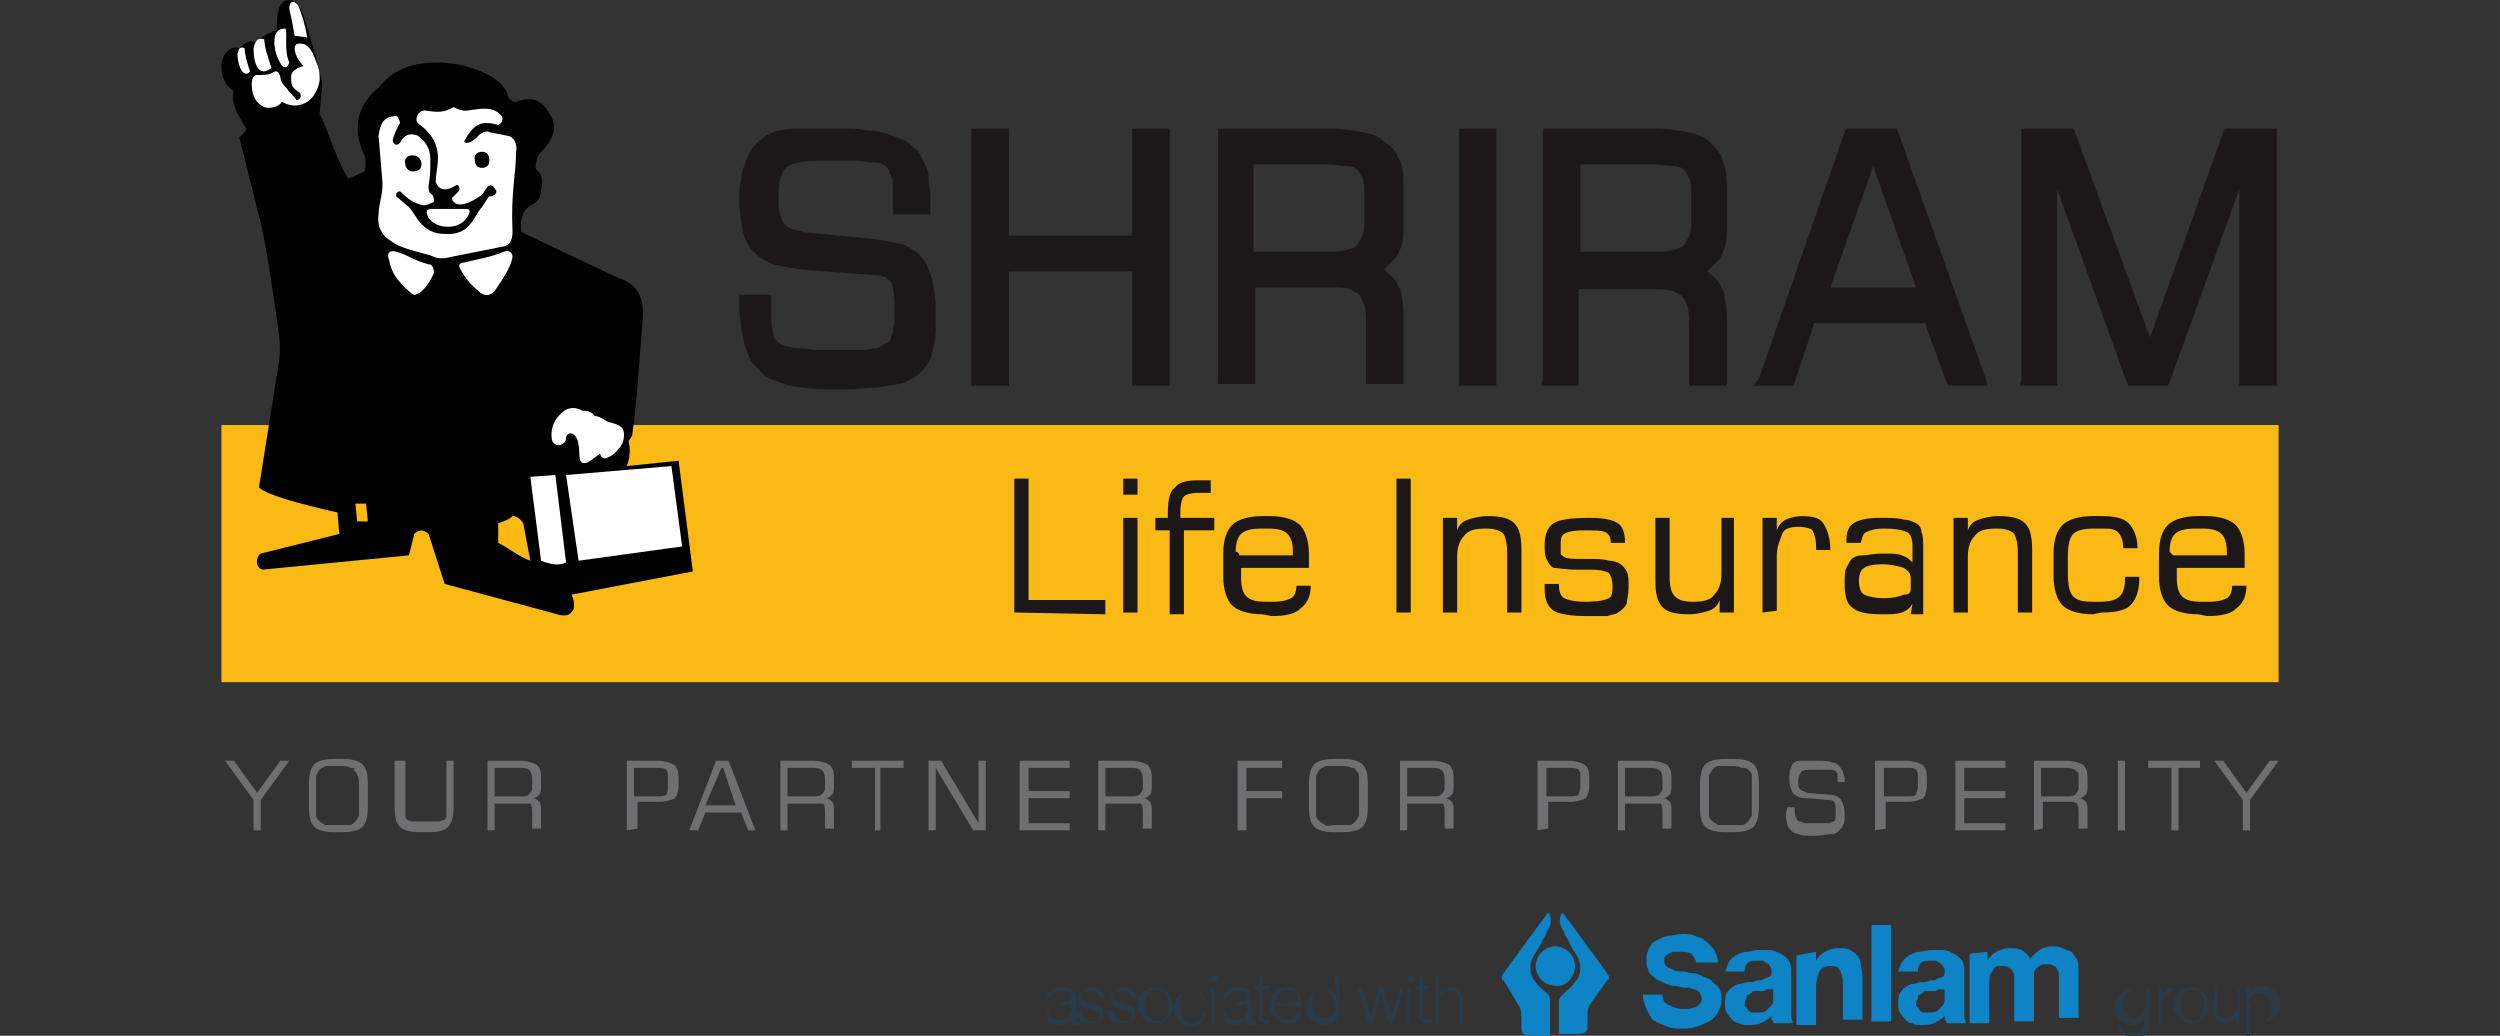
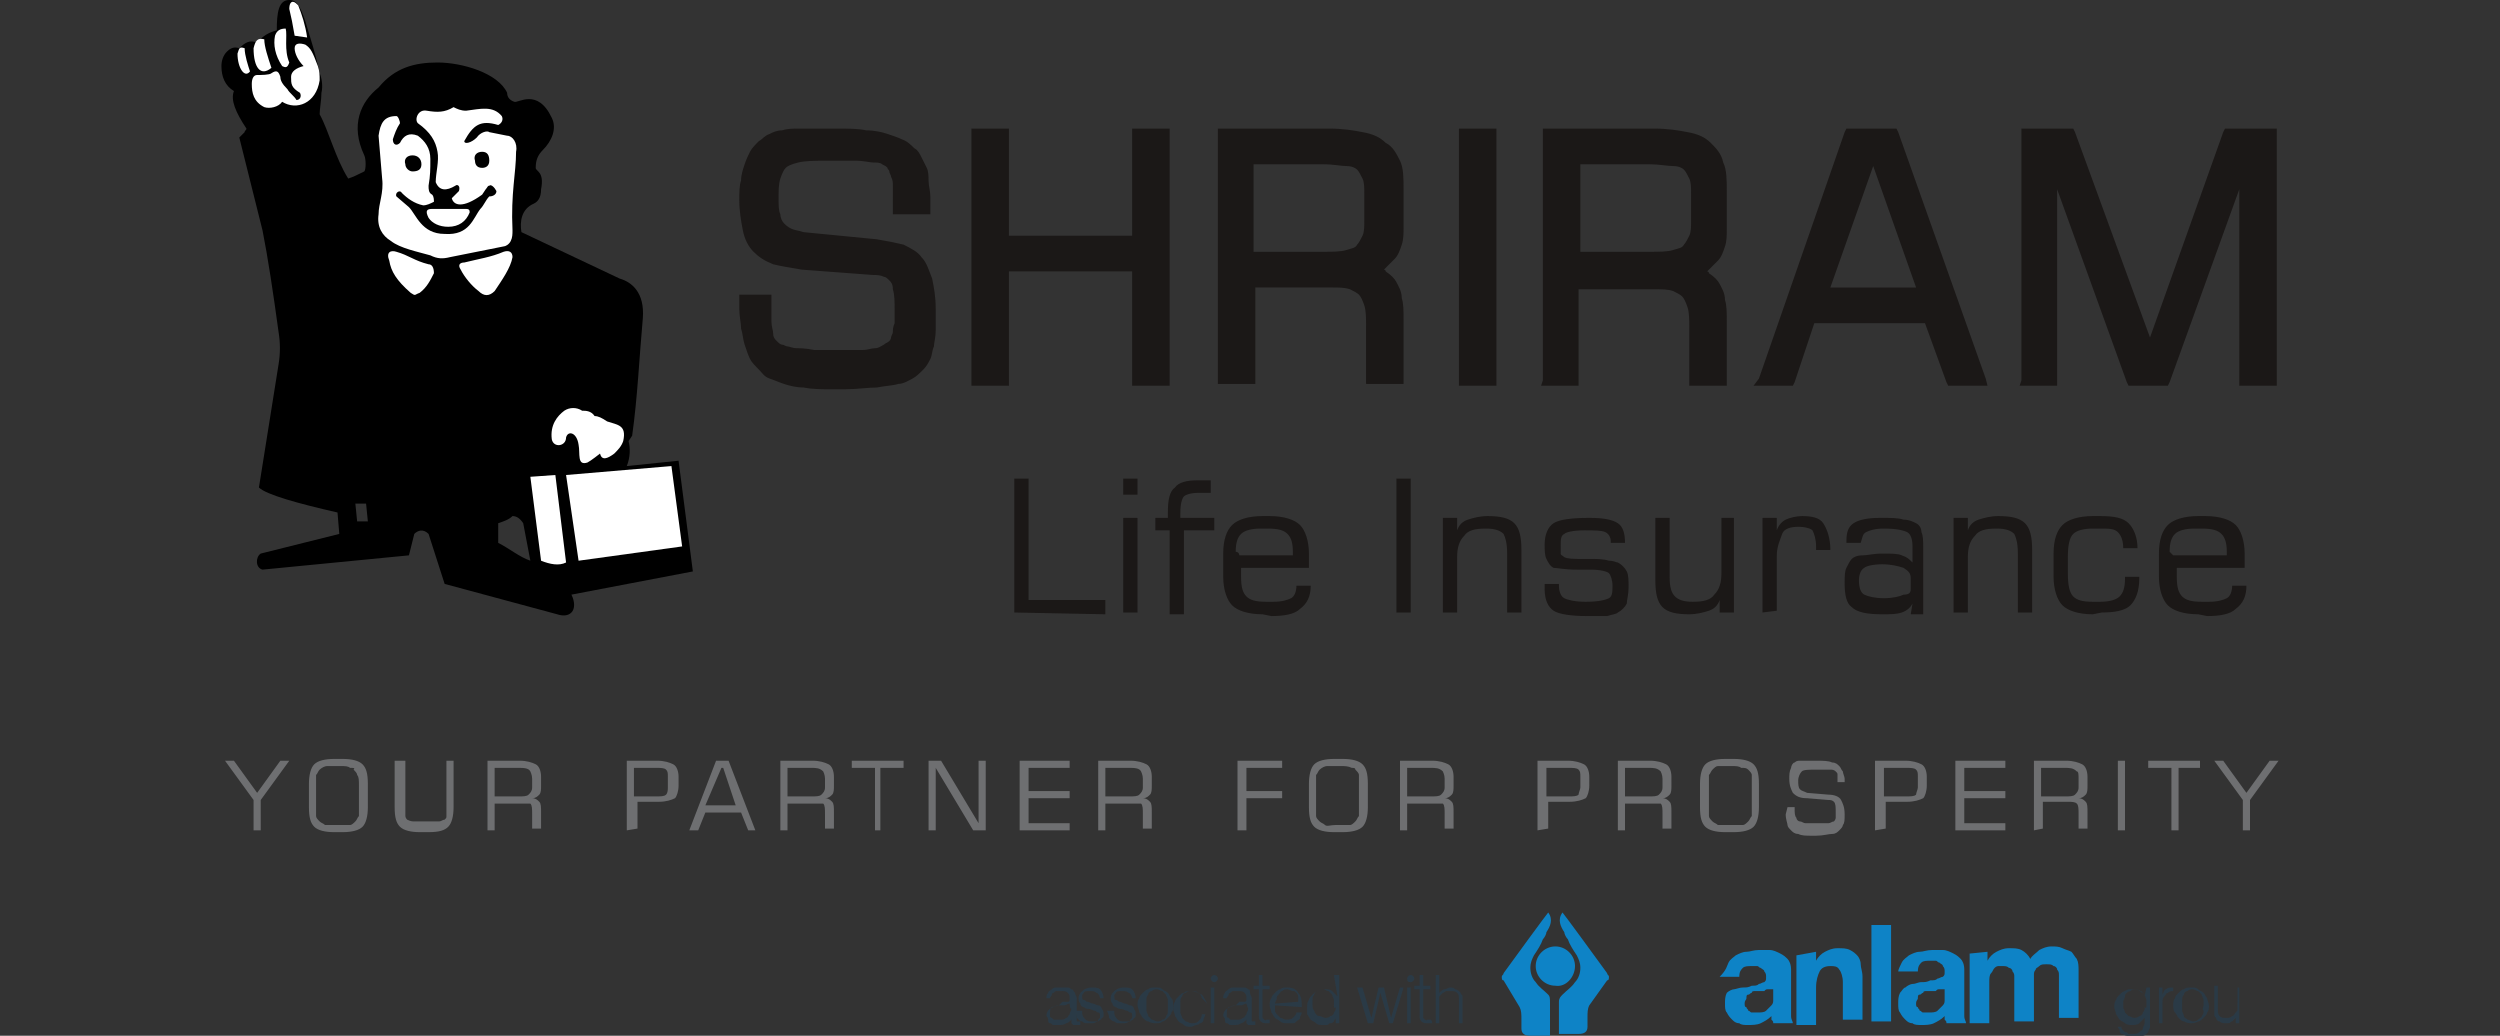
<svg xmlns="http://www.w3.org/2000/svg" version="1.1" id="Layer_1" x="0px" y="0px" viewBox="0 0 140 58" style="enable-background:new 0 0 140 58;" xml:space="preserve">
  <rect x="0" y="0" width="140" height="58" fill="#333333" stroke="none" />
  <style type="text/css">
	.st0{fill-rule:evenodd;clip-rule:evenodd;fill:#FAB915;}
	.st1{fill-rule:evenodd;clip-rule:evenodd;fill:#1B1817;}
	.st2{fill-rule:evenodd;clip-rule:evenodd;fill:#6E6F71;}
	.st3{fill-rule:evenodd;clip-rule:evenodd;fill:#2A3A46;}
	.st4{fill-rule:evenodd;clip-rule:evenodd;fill:#0E83C6;}
	.st5{fill-rule:evenodd;clip-rule:evenodd;}
	.st6{fill-rule:evenodd;clip-rule:evenodd;fill:#FFFFFF;}
</style>
-   <rect x="12.4" y="23.8" class="st0" width="115.2" height="14.4" />
  <path class="st1" d="M98.5,21.2l4.8-13.8l0.1-0.2h2.8l0.1,0.2l4.9,13.8l0.1,0.4h-2.2l-0.1-0.2l-1.2-3.3h-6.2l-1.1,3.3l-0.1,0.2h-2.2  L98.5,21.2z M102.5,16.1h4.8l-2.4-6.8h0L102.5,16.1z M86.4,21.3V7.2h6.2c0.8,0,1.4,0.1,1.9,0.2c0.6,0.1,1,0.3,1.3,0.6  c0.3,0.3,0.6,0.6,0.7,1.1c0.2,0.4,0.2,1,0.2,1.6v2.1c0,0.4,0,0.7-0.1,1c-0.1,0.3-0.2,0.6-0.4,0.8c-0.2,0.2-0.4,0.4-0.6,0.6l0,0  c0,0,0.1,0,0.1,0.1c0.3,0.2,0.5,0.4,0.6,0.6c0.1,0.2,0.3,0.5,0.3,0.9c0.1,0.3,0.1,0.7,0.1,1.2v3.6h-2.1v-3.2c0-0.5,0-0.9-0.1-1.2  c-0.1-0.3-0.2-0.5-0.3-0.6c-0.1-0.1-0.3-0.2-0.5-0.3c-0.3-0.1-0.6-0.1-1-0.1h-4.3v5.4h-2.1L86.4,21.3L86.4,21.3z M92.4,9.2h-3.9v4.9  h3.9c0.5,0,1,0,1.3-0.1c0.3-0.1,0.5-0.1,0.6-0.3h0c0.1-0.1,0.2-0.3,0.3-0.5c0.1-0.2,0.1-0.5,0.1-0.8v-1.6c0-0.3,0-0.6-0.1-0.8l0,0  c-0.1-0.2-0.2-0.4-0.3-0.5c-0.1-0.1-0.3-0.2-0.6-0.2C93.4,9.3,92.9,9.2,92.4,9.2L92.4,9.2z M81.7,21.3V7.2h2.1v14.4h-2.1V21.3z   M68.2,21.3V7.2h6.2c0.8,0,1.4,0.1,1.9,0.2c0.6,0.1,1,0.3,1.3,0.6C78,8.2,78.2,8.6,78.4,9c0.2,0.4,0.2,1,0.2,1.6v2.1  c0,0.4,0,0.7-0.1,1c-0.1,0.3-0.2,0.6-0.4,0.8c-0.2,0.2-0.4,0.4-0.6,0.6l0,0c0,0,0.1,0,0.1,0.1c0.3,0.2,0.5,0.4,0.6,0.6  c0.1,0.2,0.3,0.5,0.3,0.9c0.1,0.3,0.1,0.7,0.1,1.2v3.6h-2.1v-3.2c0-0.5,0-0.9-0.1-1.2c-0.1-0.3-0.2-0.5-0.3-0.6  c-0.1-0.1-0.3-0.2-0.5-0.3c-0.3-0.1-0.6-0.1-1-0.1h-4.3v5.4h-2.1V21.3z M74.1,9.2h-3.9v4.9h3.9c0.5,0,1,0,1.3-0.1  c0.3-0.1,0.5-0.1,0.6-0.3h0c0.1-0.1,0.2-0.3,0.3-0.5c0.1-0.2,0.1-0.5,0.1-0.8v-1.6c0-0.3,0-0.6-0.1-0.8h0c-0.1-0.2-0.2-0.4-0.3-0.5  c-0.1-0.1-0.3-0.2-0.6-0.2C75.1,9.3,74.7,9.2,74.1,9.2 M54.4,21.3V7.2h2.1v6h6.9v-6h2.1v14.4h-2.1v-6.4h-6.9v6.4h-2.1V21.3z   M41.4,16.5h1.8V17c0,0.4,0,0.8,0,1c0,0.3,0.1,0.5,0.1,0.7c0,0.2,0.1,0.3,0.2,0.4c0.1,0.1,0.2,0.2,0.3,0.2l0,0  c0.1,0,0.2,0.1,0.3,0.1c0.1,0,0.3,0.1,0.5,0.1c0.2,0,0.5,0,1,0.1c0.4,0,1,0,1.7,0c0.4,0,0.7,0,1,0c0.3,0,0.5-0.1,0.7-0.1  c0.2,0,0.3-0.1,0.5-0.2c0.1-0.1,0.2-0.1,0.3-0.2v0c0,0,0.1-0.1,0.1-0.2c0-0.1,0.1-0.2,0.1-0.3c0-0.1,0-0.3,0.1-0.5  c0-0.2,0-0.4,0-0.7c0-0.5,0-0.9-0.1-1.2c0-0.3-0.1-0.4-0.2-0.5c-0.1-0.1-0.2-0.2-0.3-0.2c-0.2-0.1-0.4-0.1-0.6-0.1l-4-0.3  c-0.6-0.1-1.2-0.2-1.6-0.3c-0.5-0.2-0.8-0.4-1.1-0.7c-0.3-0.3-0.5-0.7-0.6-1.2c-0.1-0.5-0.2-1.1-0.2-1.7c0-0.4,0-0.8,0.1-1.1  c0-0.3,0.1-0.6,0.2-0.9c0.1-0.3,0.2-0.5,0.3-0.7c0.1-0.2,0.3-0.4,0.5-0.6l0,0c0.2-0.1,0.3-0.3,0.6-0.4c0.2-0.1,0.4-0.2,0.7-0.2  c0.3-0.1,0.6-0.1,1-0.1c0.4,0,1,0,1.5,0h0.5c0.7,0,1.3,0,1.7,0.1c0.5,0,0.9,0.1,1.2,0.2c0.3,0.1,0.6,0.2,0.8,0.3  c0.3,0.1,0.5,0.3,0.7,0.5c0.2,0.1,0.3,0.3,0.4,0.5c0.1,0.2,0.2,0.4,0.3,0.6v0c0.1,0.2,0.1,0.5,0.1,0.7c0,0.3,0.1,0.6,0.1,0.9  c0,0,0,0.2,0,0.3v0.1c0,0.1,0,0.2,0,0.3v0l0,0.3h-2.1V11c0-0.2,0-0.5,0-0.6c0-0.2,0-0.3-0.1-0.5c0-0.1-0.1-0.2-0.1-0.3  c0-0.1-0.1-0.1-0.1-0.2c-0.1-0.1-0.1-0.1-0.3-0.2c-0.1-0.1-0.3-0.1-0.5-0.1c-0.2,0-0.5-0.1-1-0.1c-0.4,0-1,0-1.6,0s-1.2,0-1.6,0.1  c-0.4,0.1-0.6,0.2-0.7,0.3c-0.1,0.1-0.2,0.3-0.3,0.6c-0.1,0.3-0.1,0.7-0.1,1.1c0,0.4,0,0.7,0.1,0.9c0,0.2,0.1,0.4,0.2,0.5  c0.1,0.1,0.2,0.2,0.4,0.3c0.2,0.1,0.4,0.1,0.7,0.2l4.1,0.4l0,0c0.6,0.1,1.1,0.2,1.5,0.3c0.4,0.2,0.8,0.4,1,0.7  c0.3,0.3,0.4,0.7,0.6,1.2c0.1,0.5,0.2,1,0.2,1.7c0,0.5,0,0.9,0,1.2c0,0.4-0.1,0.7-0.1,0.9v0c-0.1,0.2-0.1,0.5-0.2,0.7  c-0.1,0.2-0.2,0.4-0.4,0.6c-0.2,0.2-0.4,0.4-0.6,0.5c-0.2,0.1-0.5,0.3-0.8,0.3c-0.3,0.1-0.7,0.1-1.2,0.2c-0.5,0-1.1,0.1-1.8,0.1  h-0.7c-0.6,0-1.1,0-1.6-0.1c-0.4,0-0.8-0.1-1.1-0.2c-0.3-0.1-0.5-0.2-0.8-0.3s-0.4-0.3-0.6-0.5c-0.2-0.2-0.4-0.4-0.5-0.6  c-0.1-0.2-0.2-0.5-0.3-0.8c-0.1-0.3-0.1-0.6-0.2-0.9c0-0.3-0.1-0.7-0.1-1.1v-1L41.4,16.5L41.4,16.5z M113.2,21.3V7.2h2.9l0.1,0.2  l4.2,11.5l4.1-11.5l0.1-0.2h2.9v14.4h-2.1v-11l-3.9,10.8l-0.1,0.2h-2.2l-0.1-0.2l-3.9-10.8v11h-2.1L113.2,21.3L113.2,21.3z" />
  <path class="st1" d="M123.1,34.4c-0.8,0-1.4-0.2-1.7-0.5c-0.3-0.3-0.5-0.9-0.5-1.6V31c0-0.8,0.2-1.3,0.5-1.6s0.9-0.5,1.7-0.5h0.4  c0.8,0,1.4,0.2,1.7,0.5c0.3,0.3,0.5,0.9,0.5,1.6v0.8l-3.8,0c0,0.1,0,0.1,0,0.2c0,0.1,0,0.2,0,0.3c0,0.6,0.1,0.9,0.3,1.1  c0.2,0.2,0.5,0.3,1.1,0.3h0.4c0.5,0,0.8-0.1,1-0.2c0.2-0.1,0.3-0.4,0.3-0.7h0.8c0,0.6-0.2,1-0.6,1.3c-0.3,0.3-0.9,0.4-1.6,0.4  L123.1,34.4L123.1,34.4z M121.7,31.1h3v-0.2c0-0.5-0.1-0.8-0.3-1c-0.2-0.2-0.5-0.3-1.1-0.3h-0.4c-0.5,0-0.9,0.1-1.1,0.3  c-0.2,0.2-0.3,0.5-0.3,1L121.7,31.1L121.7,31.1z M117.2,34.4c-0.8,0-1.4-0.2-1.7-0.5c-0.3-0.3-0.5-0.9-0.5-1.6V31  c0-0.8,0.2-1.3,0.5-1.6c0.3-0.3,0.9-0.5,1.7-0.5h0.4c0.8,0,1.3,0.1,1.6,0.4c0.3,0.3,0.5,0.8,0.5,1.4l-0.8,0c0-0.4-0.1-0.7-0.3-0.9  c-0.2-0.2-0.5-0.2-1-0.2h-0.4c-0.5,0-0.9,0.1-1.1,0.3c-0.2,0.2-0.3,0.6-0.3,1.3v0.9c0,0.7,0.1,1.1,0.3,1.3c0.2,0.2,0.5,0.3,1.1,0.3  h0.4c0.5,0,0.9-0.1,1.1-0.3c0.2-0.2,0.3-0.5,0.3-1v-0.1h0.8v0.1c0,0.7-0.2,1.2-0.5,1.5c-0.3,0.3-0.9,0.4-1.6,0.4L117.2,34.4  L117.2,34.4z M109.4,34.3V29h0.8v0.7c0.1-0.3,0.3-0.5,0.6-0.6c0.3-0.1,0.7-0.2,1.1-0.2c0.7,0,1.2,0.1,1.5,0.4s0.4,0.8,0.4,1.5v3.5  H113V31c0-0.6-0.1-0.9-0.2-1.1c-0.2-0.2-0.5-0.3-1-0.3c-0.6,0-1,0.1-1.2,0.4c-0.3,0.3-0.4,0.7-0.4,1.2v3.1L109.4,34.3L109.4,34.3z   M107.1,33.8c-0.1,0.2-0.3,0.4-0.6,0.5c-0.3,0.1-0.6,0.1-1.1,0.1c-0.8,0-1.4-0.1-1.7-0.4c-0.3-0.2-0.4-0.7-0.4-1.3  c0-0.4,0-0.7,0.1-0.9s0.2-0.4,0.3-0.5c0.1-0.1,0.3-0.2,0.6-0.2c0.3,0,0.6-0.1,1.1-0.1c0.5,0,0.9,0,1.1,0.1c0.3,0.1,0.4,0.2,0.6,0.4  v-0.9c0-0.4-0.1-0.7-0.3-0.8c-0.2-0.1-0.6-0.2-1.3-0.2c-0.5,0-0.8,0.1-1,0.2c-0.2,0.1-0.2,0.3-0.3,0.6h-0.8v-0.1  c0-0.5,0.1-0.8,0.4-1c0.3-0.2,0.8-0.3,1.5-0.3c0.6,0,1,0,1.3,0.1c0.3,0,0.5,0.1,0.7,0.2c0.2,0.1,0.3,0.3,0.3,0.5  c0.1,0.2,0.1,0.5,0.1,0.9v3.7h-0.7L107.1,33.8z M107,33v-0.6c0-0.3-0.1-0.4-0.4-0.6c-0.3-0.1-0.7-0.2-1.2-0.2c-0.5,0-0.9,0.1-1,0.2  c-0.2,0.1-0.3,0.4-0.3,0.7c0,0.4,0.1,0.7,0.3,0.8c0.2,0.1,0.6,0.2,1.1,0.2c0.5,0,0.9-0.1,1.1-0.2C106.9,33.3,107,33.2,107,33   M98.7,34.3V29h0.8v0.7c0.1-0.3,0.3-0.5,0.5-0.6c0.2-0.1,0.6-0.2,0.9-0.2c0.6,0,1,0.1,1.2,0.4c0.2,0.3,0.4,0.8,0.4,1.5v0h-0.8v-0.2  c0-0.4-0.1-0.7-0.2-0.9c-0.1-0.1-0.4-0.2-0.8-0.2c-0.4,0-0.8,0.1-0.9,0.4s-0.3,0.7-0.3,1.2v3.1L98.7,34.3L98.7,34.3z M97.1,29v5.3  h-0.8v-0.7c-0.1,0.3-0.3,0.5-0.6,0.6c-0.3,0.1-0.7,0.2-1.1,0.2c-0.7,0-1.2-0.1-1.5-0.4c-0.3-0.3-0.4-0.8-0.4-1.5V29h0.8v3.3  c0,0.6,0.1,0.9,0.3,1.1c0.2,0.2,0.5,0.3,1,0.3c0.6,0,1-0.1,1.2-0.4c0.3-0.3,0.4-0.7,0.4-1.2V29C96.3,29,97.1,29,97.1,29z M86.5,32.7  h0.8v0.1c0,0.3,0.1,0.6,0.3,0.7c0.2,0.1,0.6,0.2,1.2,0.2c0.7,0,1.1-0.1,1.3-0.2c0.2-0.1,0.2-0.4,0.2-0.7c0-0.3-0.1-0.6-0.2-0.7  c-0.1-0.1-0.5-0.2-1-0.2c-0.2,0-0.5,0-0.8,0c-0.7,0-1.1-0.1-1.3-0.1c-0.2-0.1-0.3-0.3-0.4-0.5c-0.1-0.2-0.1-0.5-0.1-0.8  c0-0.6,0.2-1,0.5-1.2c0.3-0.2,1-0.3,2-0.3c0.8,0,1.3,0.1,1.6,0.3c0.3,0.2,0.4,0.6,0.4,1.1h-0.8v-0.1c0-0.2-0.1-0.4-0.3-0.5  s-0.6-0.1-1.2-0.1c-0.6,0-1,0.1-1.1,0.2c-0.2,0.1-0.2,0.3-0.2,0.7c0,0.2,0,0.4,0,0.4c0,0.1,0.1,0.1,0.2,0.2c0.2,0.1,0.5,0.1,1.1,0.1  c0.1,0,0.2,0,0.3,0c0.4,0,0.8,0,1.1,0.1c0.3,0,0.4,0.1,0.5,0.1c0.2,0.1,0.4,0.3,0.5,0.5c0.1,0.2,0.1,0.5,0.1,0.9  c0,0.4-0.1,0.7-0.1,0.9c-0.1,0.2-0.3,0.4-0.5,0.5c-0.1,0.1-0.3,0.1-0.6,0.2c-0.3,0-0.6,0-1.1,0c-0.9,0-1.6-0.1-1.9-0.3  c-0.3-0.2-0.5-0.6-0.5-1.2L86.5,32.7L86.5,32.7z M80.8,34.3V29h0.8v0.7c0.1-0.3,0.3-0.5,0.6-0.6c0.3-0.1,0.7-0.2,1.1-0.2  c0.7,0,1.2,0.1,1.5,0.4s0.4,0.8,0.4,1.5v3.5h-0.8V31c0-0.6-0.1-0.9-0.2-1.1c-0.2-0.2-0.5-0.3-1-0.3c-0.6,0-1,0.1-1.2,0.4  c-0.3,0.3-0.4,0.7-0.4,1.2v3.1L80.8,34.3L80.8,34.3z M78.2,26.8h0.8v7.5h-0.8V26.8z M70.7,34.4c-0.8,0-1.4-0.2-1.7-0.5  c-0.3-0.3-0.5-0.9-0.5-1.6V31c0-0.8,0.2-1.3,0.5-1.6c0.3-0.3,0.9-0.5,1.7-0.5h0.4c0.8,0,1.4,0.2,1.7,0.5s0.5,0.9,0.5,1.6v0.8l-3.8,0  c0,0.1,0,0.1,0,0.2c0,0.1,0,0.2,0,0.3c0,0.6,0.1,0.9,0.3,1.1s0.5,0.3,1.1,0.3h0.4c0.5,0,0.8-0.1,1-0.2c0.2-0.1,0.3-0.4,0.3-0.7h0.8  c0,0.6-0.2,1-0.6,1.3c-0.3,0.3-0.9,0.4-1.6,0.4L70.7,34.4L70.7,34.4z M69.4,31.1h3v-0.2c0-0.5-0.1-0.8-0.3-1  c-0.2-0.2-0.5-0.3-1.1-0.3h-0.4c-0.5,0-0.9,0.1-1.1,0.3c-0.2,0.2-0.3,0.5-0.3,1C69.4,30.9,69.4,31.1,69.4,31.1z M64.7,29.6V29h0.7  c0,0,0-0.1,0-0.1c0-0.1,0-0.1,0-0.2c0-0.7,0.1-1.2,0.4-1.4c0.2-0.3,0.7-0.4,1.2-0.4c0.2,0,0.3,0,0.4,0c0.1,0,0.3,0,0.4,0v0.7  c0,0-0.1,0-0.2,0c-0.2,0-0.4,0-0.5,0c-0.4,0-0.7,0.1-0.8,0.2c-0.1,0.1-0.2,0.4-0.2,0.9V29H68v0.7h-1.7v4.7h-0.8v-4.7H64.7L64.7,29.6  z M62.9,29h0.8v5.3h-0.8V29z M62.9,26.8h0.8v0.9h-0.8V26.8z M56.8,34.3v-7.5h0.8v6.8h4.3v0.8L56.8,34.3L56.8,34.3z" />
  <path class="st2" d="M126,46.5h-0.4v-1.7l-1.6-2.2h0.5l1.3,1.8l1.3-1.8h0.5l-1.6,2.2L126,46.5L126,46.5z M120.3,43v-0.4h2.9V43H122  v3.5h-0.4V43C121.6,43,120.3,43,120.3,43z M118.6,42.6h0.4v3.9h-0.4V42.6z M113.9,46.5v-3.9h1.8c0.4,0,0.7,0.1,0.9,0.2  c0.2,0.1,0.3,0.4,0.3,0.7V44c0,0.2,0,0.4-0.1,0.5c-0.1,0.1-0.2,0.2-0.4,0.2c0.2,0,0.3,0.1,0.4,0.2c0.1,0.1,0.1,0.3,0.1,0.6v0.9h-0.5  v-0.8c0-0.3,0-0.5-0.1-0.6c-0.1-0.1-0.3-0.1-0.5-0.1h-1.4v1.5L113.9,46.5L113.9,46.5z M115.6,43h-1.3v1.6h1.3c0.3,0,0.5,0,0.6-0.1  c0.1-0.1,0.2-0.2,0.2-0.4v-0.5c0-0.2,0-0.4-0.1-0.4C116.1,43,115.9,43,115.6,43 M109.5,46.5v-3.9h2.8V43h-2.3v1.3h2.3v0.4h-2.3v1.4  h2.3v0.4H109.5z M105,46.5v-3.9h1.7c0.4,0,0.7,0.1,0.9,0.2c0.2,0.1,0.3,0.4,0.3,0.7V44c0,0.3-0.1,0.6-0.2,0.7  c-0.2,0.1-0.5,0.2-0.9,0.2h-1.2v1.5L105,46.5L105,46.5z M107.4,44.1v-0.6c0-0.2,0-0.3-0.1-0.4c-0.1-0.1-0.3-0.1-0.6-0.1h-1.2v1.6  h1.2c0.3,0,0.5,0,0.6-0.1C107.3,44.4,107.4,44.2,107.4,44.1 M100.1,45.2h0.4v0.1c0,0.2,0,0.4,0.1,0.5c0,0.1,0.1,0.2,0.2,0.2  c0.1,0,0.2,0.1,0.3,0.1c0.1,0,0.4,0,0.8,0c0.2,0,0.4,0,0.5,0c0.1,0,0.2-0.1,0.3-0.1c0,0,0.1-0.1,0.1-0.2c0-0.1,0-0.2,0-0.3  c0-0.3,0-0.5-0.1-0.6c-0.1-0.1-0.2-0.1-0.3-0.1l-1.2-0.1c-0.4,0-0.6-0.1-0.8-0.3c-0.1-0.2-0.2-0.4-0.2-0.8c0-0.2,0-0.4,0.1-0.6  c0-0.1,0.1-0.3,0.2-0.3c0.1-0.1,0.2-0.1,0.3-0.1c0.1,0,0.4,0,0.8,0h0.1c0.4,0,0.7,0,0.9,0.1c0.2,0,0.3,0.1,0.4,0.2  c0.1,0.1,0.1,0.2,0.2,0.3c0,0.1,0.1,0.3,0.1,0.4c0,0.1,0,0.1,0,0.1c0,0,0,0.1,0,0.1h-0.4v-0.1c0-0.1,0-0.3,0-0.3  c0-0.1,0-0.1-0.1-0.2c-0.1-0.1-0.2-0.1-0.3-0.1c-0.1,0-0.4,0-0.8,0c-0.4,0-0.7,0-0.8,0.1c-0.1,0.1-0.2,0.3-0.2,0.5  c0,0.2,0,0.4,0.1,0.5c0.1,0.1,0.2,0.1,0.4,0.2l1.2,0.1c0.3,0,0.6,0.1,0.7,0.3s0.2,0.4,0.2,0.8c0,0.3,0,0.5-0.1,0.6  c0,0.1-0.1,0.2-0.2,0.3c-0.1,0.1-0.2,0.2-0.4,0.2c-0.2,0-0.5,0.1-0.9,0.1h-0.2c-0.4,0-0.6,0-0.8-0.1c-0.2,0-0.3-0.1-0.4-0.2  c-0.1-0.1-0.2-0.2-0.2-0.3s-0.1-0.3-0.1-0.6L100.1,45.2L100.1,45.2z M95.2,43.9c0-0.5,0.1-0.9,0.3-1.1c0.2-0.2,0.6-0.3,1.1-0.3h0.5  c0.5,0,0.9,0.1,1.1,0.3s0.3,0.5,0.3,1.1v1.3c0,0.5-0.1,0.9-0.3,1.1c-0.2,0.2-0.6,0.3-1.1,0.3h-0.5c-0.5,0-0.9-0.1-1.1-0.3  c-0.2-0.2-0.3-0.5-0.3-1.1C95.2,45.2,95.2,43.9,95.2,43.9z M97,42.9h-0.2c-0.3,0-0.5,0-0.6,0c-0.1,0-0.2,0.1-0.3,0.2  c-0.1,0.1-0.1,0.2-0.2,0.3c0,0.1,0,0.3,0,0.6v1.1c0,0.3,0,0.5,0,0.6c0,0.1,0.1,0.2,0.2,0.3c0.1,0.1,0.2,0.1,0.3,0.2  c0.1,0,0.3,0,0.6,0H97c0.3,0,0.5,0,0.6,0c0.1,0,0.2-0.1,0.3-0.2c0.1-0.1,0.1-0.2,0.2-0.3c0-0.1,0-0.3,0-0.6V44c0-0.3,0-0.5,0-0.6  c0-0.1-0.1-0.2-0.2-0.3C97.8,43,97.7,43,97.5,43C97.4,42.9,97.2,42.9,97,42.9 M90.6,46.5v-3.9h1.8c0.4,0,0.7,0.1,0.9,0.2  c0.2,0.1,0.3,0.4,0.3,0.7V44c0,0.2,0,0.4-0.1,0.5c-0.1,0.1-0.2,0.2-0.4,0.2c0.2,0,0.3,0.1,0.4,0.2c0.1,0.1,0.1,0.3,0.1,0.6v0.9h-0.5  v-0.8c0-0.3,0-0.5-0.1-0.6C92.9,45,92.7,45,92.4,45H91v1.5L90.6,46.5L90.6,46.5z M92.3,43H91v1.6h1.3c0.3,0,0.5,0,0.6-0.1  c0.1-0.1,0.2-0.2,0.2-0.4v-0.5c0-0.2-0.1-0.4-0.1-0.4C92.8,43,92.6,43,92.3,43 M86.1,46.5v-3.9h1.7c0.4,0,0.7,0.1,0.9,0.2  c0.2,0.1,0.3,0.4,0.3,0.7V44c0,0.3-0.1,0.6-0.2,0.7c-0.2,0.1-0.5,0.2-0.9,0.2h-1.2v1.5L86.1,46.5L86.1,46.5z M88.5,44.1v-0.6  c0-0.2,0-0.3-0.1-0.4C88.3,43,88.1,43,87.8,43h-1.2v1.6h1.2c0.3,0,0.5,0,0.6-0.1C88.4,44.4,88.5,44.2,88.5,44.1 M78.4,46.5v-3.9h1.8  c0.4,0,0.7,0.1,0.9,0.2c0.2,0.1,0.3,0.4,0.3,0.7V44c0,0.2,0,0.4-0.1,0.5c-0.1,0.1-0.2,0.2-0.4,0.2c0.2,0,0.3,0.1,0.4,0.2  c0.1,0.1,0.1,0.3,0.1,0.6v0.9h-0.5v-0.8c0-0.3,0-0.5-0.1-0.6C80.6,45,80.4,45,80.2,45h-1.4v1.5L78.4,46.5L78.4,46.5z M80.1,43h-1.3  v1.6h1.3c0.3,0,0.5,0,0.6-0.1c0.1-0.1,0.2-0.2,0.2-0.4v-0.5c0-0.2-0.1-0.4-0.1-0.4C80.6,43,80.4,43,80.1,43 M73.3,43.9  c0-0.5,0.1-0.9,0.3-1.1c0.2-0.2,0.6-0.3,1.1-0.3h0.5c0.5,0,0.9,0.1,1.1,0.3c0.2,0.2,0.3,0.5,0.3,1.1v1.3c0,0.5-0.1,0.9-0.3,1.1  c-0.2,0.2-0.6,0.3-1.1,0.3h-0.5c-0.5,0-0.9-0.1-1.1-0.3c-0.2-0.2-0.3-0.5-0.3-1.1C73.3,45.2,73.3,43.9,73.3,43.9z M75.1,42.9h-0.2  c-0.3,0-0.5,0-0.6,0S74,43,73.9,43.1c-0.1,0.1-0.1,0.2-0.2,0.3c0,0.1,0,0.3,0,0.6v1.1c0,0.3,0,0.5,0,0.6c0,0.1,0.1,0.2,0.2,0.3  c0.1,0.1,0.2,0.1,0.3,0.2s0.3,0,0.6,0h0.2c0.3,0,0.5,0,0.6,0c0.1,0,0.2-0.1,0.3-0.2c0.1-0.1,0.1-0.2,0.2-0.3c0-0.1,0-0.3,0-0.6V44  c0-0.3,0-0.5,0-0.6c0-0.1-0.1-0.2-0.2-0.3C75.9,43,75.8,43,75.7,43C75.5,42.9,75.3,42.9,75.1,42.9 M69.3,46.5v-3.9h2.5V43h-2v1.3h2  v0.4h-2v1.8H69.3z M61.5,46.5v-3.9h1.8c0.4,0,0.7,0.1,0.9,0.2c0.2,0.1,0.3,0.4,0.3,0.7V44c0,0.2,0,0.4-0.1,0.5  c-0.1,0.1-0.2,0.2-0.4,0.2c0.2,0,0.3,0.1,0.4,0.2c0.1,0.1,0.1,0.3,0.1,0.6v0.9H64v-0.8c0-0.3,0-0.5-0.1-0.6C63.8,45,63.6,45,63.3,45  h-1.4v1.5L61.5,46.5L61.5,46.5z M63.2,43h-1.3v1.6h1.3c0.3,0,0.5,0,0.6-0.1c0.1-0.1,0.2-0.2,0.2-0.4v-0.5c0-0.2-0.1-0.4-0.1-0.4  C63.8,43,63.5,43,63.2,43 M57.1,46.5v-3.9h2.8V43h-2.3v1.3h2.3v0.4h-2.3v1.4h2.3v0.4H57.1z M52,46.5v-3.9h0.7l2.1,3.5v-3.5h0.4v3.9  h-0.7L52.4,43v3.5H52z M47.7,43v-0.4h2.9V43h-1.3v3.5H49V43C49,43,47.7,43,47.7,43z M43.7,46.5v-3.9h1.8c0.4,0,0.7,0.1,0.9,0.2  c0.2,0.1,0.3,0.4,0.3,0.7V44c0,0.2,0,0.4-0.1,0.5c-0.1,0.1-0.2,0.2-0.4,0.2c0.2,0,0.3,0.1,0.4,0.2c0.1,0.1,0.1,0.3,0.1,0.6v0.9h-0.5  v-0.8c0-0.3,0-0.5-0.1-0.6C45.9,45,45.8,45,45.5,45h-1.4v1.5L43.7,46.5L43.7,46.5z M45.4,43h-1.3v1.6h1.3c0.3,0,0.5,0,0.6-0.1  c0.1-0.1,0.2-0.2,0.2-0.4v-0.5c0-0.2-0.1-0.4-0.1-0.4C45.9,43,45.7,43,45.4,43 M38.6,46.5l1.5-3.9h0.7l1.5,3.9h-0.4l-0.4-1h-2  l-0.4,1H38.6z M39.5,45.1h1.7L40.5,43h-0.1L39.5,45.1z M35.1,46.5v-3.9h1.7c0.4,0,0.7,0.1,0.9,0.2c0.2,0.1,0.3,0.4,0.3,0.7V44  c0,0.3-0.1,0.6-0.2,0.7c-0.2,0.1-0.5,0.2-0.9,0.2h-1.2v1.5L35.1,46.5L35.1,46.5z M37.4,44.1v-0.6c0-0.2,0-0.3-0.1-0.4  C37.2,43,37,43,36.7,43h-1.2v1.6h1.2c0.3,0,0.5,0,0.6-0.1C37.4,44.4,37.4,44.2,37.4,44.1 M27.3,46.5v-3.9h1.8c0.4,0,0.7,0.1,0.9,0.2  c0.2,0.1,0.3,0.4,0.3,0.7V44c0,0.2,0,0.4-0.1,0.5c-0.1,0.1-0.2,0.2-0.4,0.2c0.2,0,0.3,0.1,0.4,0.2c0.1,0.1,0.1,0.3,0.1,0.6v0.9h-0.5  v-0.8c0-0.3,0-0.5-0.1-0.6C29.6,45,29.4,45,29.1,45h-1.4v1.5L27.3,46.5L27.3,46.5z M29,43h-1.3v1.6H29c0.3,0,0.5,0,0.6-0.1  c0.1-0.1,0.2-0.2,0.2-0.4v-0.5c0-0.2-0.1-0.4-0.1-0.4C29.6,43,29.3,43,29,43 M22.3,42.6h0.4v2.6c0,0.3,0,0.4,0,0.5  c0,0.1,0.1,0.2,0.1,0.2C23,46,23.1,46,23.2,46c0.1,0,0.3,0,0.5,0h0.4c0.2,0,0.4,0,0.5,0c0.1,0,0.2-0.1,0.3-0.1  c0.1-0.1,0.1-0.1,0.1-0.2c0-0.1,0-0.3,0-0.5v-2.6h0.4v2.6c0,0.5-0.1,0.9-0.3,1.1c-0.2,0.2-0.5,0.3-1.1,0.3h-0.5  c-0.5,0-0.9-0.1-1.1-0.3c-0.2-0.2-0.3-0.5-0.3-1.1V42.6z M17.3,43.9c0-0.5,0.1-0.9,0.3-1.1c0.2-0.2,0.6-0.3,1.1-0.3h0.5  c0.5,0,0.9,0.1,1.1,0.3c0.2,0.2,0.3,0.5,0.3,1.1v1.3c0,0.5-0.1,0.9-0.3,1.1c-0.2,0.2-0.6,0.3-1.1,0.3h-0.5c-0.5,0-0.9-0.1-1.1-0.3  c-0.2-0.2-0.3-0.5-0.3-1.1L17.3,43.9L17.3,43.9z M19.1,42.9h-0.2c-0.3,0-0.5,0-0.6,0S18,43,17.9,43.1c-0.1,0.1-0.1,0.2-0.2,0.3  c0,0.1,0,0.3,0,0.6v1.1c0,0.3,0,0.5,0,0.6c0,0.1,0.1,0.2,0.2,0.3c0.1,0.1,0.2,0.1,0.3,0.2c0.1,0,0.3,0,0.6,0h0.2c0.3,0,0.5,0,0.6,0  c0.1,0,0.2-0.1,0.3-0.2c0.1-0.1,0.1-0.2,0.2-0.3c0-0.1,0-0.3,0-0.6V44c0-0.3,0-0.5-0.1-0.6c0-0.1-0.1-0.2-0.2-0.3  C19.9,43,19.8,43,19.6,43C19.5,42.9,19.3,42.9,19.1,42.9 M14.6,46.5h-0.4v-1.7l-1.6-2.2h0.5l1.3,1.8l1.3-1.8h0.5l-1.6,2.2L14.6,46.5  L14.6,46.5z" />
  <path class="st3" d="M120.2,55.3h0.2v1.8c0,0.1,0,0.3,0,0.4c0,0.1-0.1,0.2-0.1,0.3c-0.1,0.1-0.2,0.2-0.3,0.2  c-0.1,0.1-0.3,0.1-0.5,0.1c-0.1,0-0.3,0-0.4-0.1c-0.1,0-0.2-0.1-0.3-0.1c-0.1-0.1-0.1-0.1-0.1-0.2c0-0.1-0.1-0.1-0.1-0.2h0.2  c0,0.1,0,0.1,0.1,0.2c0,0,0.1,0.1,0.1,0.1c0.1,0,0.1,0,0.2,0.1c0.1,0,0.1,0,0.2,0c0.2,0,0.3,0,0.4-0.1c0.1-0.1,0.2-0.1,0.2-0.2  c0-0.1,0.1-0.2,0.1-0.3c0-0.1,0-0.2,0-0.3c-0.1,0.1-0.2,0.2-0.3,0.3c-0.1,0.1-0.3,0.1-0.4,0.1c-0.1,0-0.3,0-0.4-0.1  c-0.1-0.1-0.2-0.1-0.3-0.2c-0.1-0.1-0.1-0.2-0.2-0.3c0-0.1-0.1-0.3-0.1-0.4c0-0.1,0-0.3,0.1-0.4c0-0.1,0.1-0.2,0.2-0.3  c0.1-0.1,0.2-0.2,0.3-0.2c0.1-0.1,0.2-0.1,0.4-0.1c0.1,0,0.1,0,0.2,0c0.1,0,0.1,0,0.2,0.1c0.1,0,0.1,0.1,0.2,0.1  c0.1,0.1,0.1,0.1,0.1,0.2h0L120.2,55.3L120.2,55.3z M120.2,56.3c0-0.1,0-0.2,0-0.3c0-0.1-0.1-0.2-0.1-0.3c-0.1-0.1-0.1-0.1-0.2-0.2  c-0.1,0-0.2-0.1-0.3-0.1c-0.1,0-0.2,0-0.3,0.1c-0.1,0-0.2,0.1-0.2,0.1c-0.1,0.1-0.1,0.1-0.1,0.2c0,0.1-0.1,0.2-0.1,0.3  c0,0.1,0,0.2,0,0.3c0,0.1,0.1,0.2,0.1,0.3c0.1,0.1,0.1,0.1,0.2,0.2c0.1,0,0.2,0.1,0.3,0.1c0.1,0,0.2,0,0.3-0.1  c0.1,0,0.2-0.1,0.2-0.2c0.1-0.1,0.1-0.2,0.1-0.3C120.2,56.5,120.2,56.4,120.2,56.3" />
  <path class="st3" d="M121.1,57.3h-0.2v-2h0.2v0.4h0c0.1-0.2,0.1-0.3,0.2-0.3c0.1-0.1,0.2-0.1,0.4-0.1v0.2c-0.1,0-0.2,0-0.3,0.1  c-0.1,0-0.1,0.1-0.2,0.2c-0.1,0.1-0.1,0.2-0.1,0.3s0,0.2,0,0.3V57.3z" />
  <path class="st3" d="M122.7,57.3c-0.1,0-0.2,0-0.4-0.1c-0.1,0-0.2-0.1-0.3-0.2c-0.1-0.1-0.1-0.2-0.2-0.3c-0.1-0.1-0.1-0.3-0.1-0.4  c0-0.1,0-0.3,0.1-0.4c0-0.1,0.1-0.2,0.2-0.3s0.2-0.2,0.3-0.2c0.1-0.1,0.2-0.1,0.4-0.1c0.2,0,0.3,0,0.4,0.1c0.1,0.1,0.2,0.1,0.3,0.2  s0.1,0.2,0.2,0.3c0,0.1,0.1,0.3,0.1,0.4c0,0.2,0,0.3-0.1,0.4c0,0.1-0.1,0.2-0.2,0.3c-0.1,0.1-0.2,0.2-0.3,0.2  C122.9,57.3,122.8,57.3,122.7,57.3 M123.4,56.3c0-0.1,0-0.2,0-0.3c0-0.1-0.1-0.2-0.1-0.3c-0.1-0.1-0.1-0.1-0.2-0.2  c-0.1,0-0.2-0.1-0.3-0.1c-0.1,0-0.2,0-0.3,0.1c-0.1,0-0.2,0.1-0.2,0.2c-0.1,0.1-0.1,0.2-0.1,0.3c0,0.1,0,0.2,0,0.3  c0,0.1,0,0.2,0,0.3c0,0.1,0.1,0.2,0.1,0.3s0.1,0.1,0.2,0.2c0.1,0,0.2,0.1,0.3,0.1c0.1,0,0.2,0,0.3-0.1s0.2-0.1,0.2-0.2  c0.1-0.1,0.1-0.2,0.1-0.3C123.3,56.5,123.4,56.4,123.4,56.3" />
  <path class="st3" d="M125.2,55.3h0.2v2h-0.2V57c0,0-0.1,0.1-0.1,0.1c0,0-0.1,0.1-0.1,0.1c-0.1,0-0.1,0.1-0.2,0.1c-0.1,0-0.1,0-0.2,0  c-0.1,0-0.2,0-0.3-0.1c-0.1,0-0.2-0.1-0.2-0.2c-0.1-0.1-0.1-0.1-0.1-0.2c0-0.1,0-0.2,0-0.3v-1.3h0.2v1.3c0,0.2,0,0.3,0.1,0.4  c0.1,0.1,0.2,0.1,0.4,0.1c0.1,0,0.2,0,0.3-0.1c0.1,0,0.1-0.1,0.2-0.2c0.1-0.1,0.1-0.1,0.1-0.2c0-0.1,0-0.2,0-0.3V55.3z" />
-   <path class="st3" d="M126,58h-0.2v-2.7h0.2v0.3h0c0-0.1,0.1-0.1,0.1-0.2c0.1-0.1,0.1-0.1,0.2-0.1c0.1,0,0.1-0.1,0.2-0.1  c0.1,0,0.1,0,0.2,0c0.2,0,0.3,0,0.4,0.1c0.1,0.1,0.2,0.1,0.3,0.2c0.1,0.1,0.1,0.2,0.2,0.3c0,0.1,0.1,0.3,0.1,0.4  c0,0.1,0,0.3-0.1,0.4c0,0.1-0.1,0.2-0.2,0.3c-0.1,0.1-0.2,0.2-0.3,0.2c-0.1,0.1-0.2,0.1-0.4,0.1c-0.1,0-0.3,0-0.4-0.1  c-0.1-0.1-0.2-0.2-0.3-0.3L126,58L126,58z M126,56.3c0,0.1,0,0.2,0,0.3c0,0.1,0.1,0.2,0.1,0.3c0.1,0.1,0.1,0.1,0.2,0.2  c0.1,0,0.2,0.1,0.3,0.1c0.1,0,0.2,0,0.3-0.1s0.2-0.1,0.2-0.2c0.1-0.1,0.1-0.2,0.1-0.3c0-0.1,0-0.2,0-0.3c0-0.1,0-0.2-0.1-0.3  c0-0.1-0.1-0.2-0.1-0.2c-0.1-0.1-0.1-0.1-0.2-0.1c-0.1,0-0.2-0.1-0.3-0.1c-0.1,0-0.2,0-0.3,0.1s-0.2,0.1-0.2,0.2  c-0.1,0.1-0.1,0.2-0.1,0.3C126,56.1,126,56.2,126,56.3" />
-   <path class="st4" d="M93.1,55.7c0,0.3,0.1,0.5,0.4,0.6c0.2,0.1,0.4,0.2,0.7,0.2c0.1,0,0.2,0,0.3,0c0.1,0,0.2,0,0.4-0.1  c0.1,0,0.2-0.1,0.3-0.2c0.1-0.1,0.1-0.2,0.1-0.3c0-0.1-0.1-0.2-0.1-0.3c-0.1-0.1-0.2-0.2-0.4-0.2c-0.1-0.1-0.3-0.1-0.5-0.1  c-0.2,0-0.4-0.1-0.6-0.1c-0.2,0-0.4-0.1-0.6-0.2c-0.2-0.1-0.3-0.1-0.5-0.3c-0.1-0.1-0.3-0.2-0.3-0.4c-0.1-0.2-0.1-0.4-0.1-0.6  c0-0.3,0.1-0.5,0.2-0.7c0.1-0.2,0.3-0.3,0.5-0.4c0.2-0.1,0.4-0.2,0.6-0.2c0.2,0,0.5-0.1,0.7-0.1c0.2,0,0.5,0,0.7,0.1  c0.2,0.1,0.4,0.1,0.6,0.3c0.2,0.1,0.3,0.3,0.5,0.5c0.1,0.2,0.2,0.4,0.2,0.7H95c-0.1-0.3-0.2-0.4-0.3-0.5c-0.2-0.1-0.4-0.1-0.6-0.1  c-0.1,0-0.2,0-0.3,0c-0.1,0-0.2,0-0.3,0.1c-0.1,0-0.2,0.1-0.2,0.1c-0.1,0.1-0.1,0.1-0.1,0.3c0,0.1,0,0.2,0.1,0.3  c0.1,0.1,0.2,0.1,0.4,0.2c0.1,0.1,0.3,0.1,0.5,0.1c0.2,0,0.4,0.1,0.6,0.1c0.2,0,0.4,0.1,0.6,0.2c0.2,0.1,0.4,0.1,0.5,0.3  c0.1,0.1,0.3,0.2,0.4,0.4c0.1,0.2,0.1,0.4,0.1,0.6c0,0.3-0.1,0.5-0.2,0.7c-0.1,0.2-0.3,0.4-0.5,0.5c-0.2,0.1-0.4,0.2-0.7,0.3  c-0.3,0.1-0.5,0.1-0.8,0.1c-0.3,0-0.6,0-0.8-0.1c-0.3-0.1-0.5-0.2-0.7-0.3c-0.2-0.1-0.3-0.3-0.4-0.5C92.1,56.3,92,56,92,55.7  L93.1,55.7L93.1,55.7z" />
-   <path class="st4" d="M96.8,53.9c0.1-0.2,0.3-0.3,0.4-0.4c0.2-0.1,0.4-0.2,0.6-0.2c0.2,0,0.4-0.1,0.7-0.1c0.2,0,0.4,0,0.6,0  c0.2,0,0.4,0.1,0.6,0.2c0.2,0.1,0.3,0.2,0.4,0.3c0.1,0.1,0.2,0.3,0.2,0.6v2.1c0,0.2,0,0.3,0,0.5c0,0.2,0.1,0.3,0.1,0.4h-1.1  c0-0.1,0-0.1-0.1-0.2c0-0.1,0-0.1,0-0.2c-0.2,0.2-0.4,0.3-0.6,0.4c-0.2,0.1-0.5,0.1-0.7,0.1c-0.2,0-0.4,0-0.5-0.1  c-0.2,0-0.3-0.1-0.4-0.2c-0.1-0.1-0.2-0.2-0.3-0.4c-0.1-0.1-0.1-0.3-0.1-0.5c0-0.2,0-0.4,0.1-0.6c0.1-0.1,0.2-0.3,0.3-0.3  c0.1-0.1,0.3-0.2,0.4-0.2s0.3-0.1,0.5-0.1c0.2,0,0.3,0,0.5-0.1c0.2,0,0.3,0,0.4-0.1c0.1,0,0.2-0.1,0.3-0.1c0.1-0.1,0.1-0.1,0.1-0.3  c0-0.1,0-0.2-0.1-0.3c0-0.1-0.1-0.1-0.2-0.2c-0.1,0-0.1-0.1-0.2-0.1c-0.1,0-0.2,0-0.3,0c-0.2,0-0.4,0-0.5,0.1s-0.2,0.2-0.2,0.5h-1.1  C96.7,54.3,96.7,54.1,96.8,53.9 M99,55.4c-0.1,0-0.1,0-0.2,0.1c-0.1,0-0.2,0-0.2,0c-0.1,0-0.2,0-0.3,0c-0.1,0-0.2,0-0.2,0.1  c-0.1,0-0.1,0.1-0.2,0.1c-0.1,0-0.1,0.1-0.1,0.2c0,0.1-0.1,0.1-0.1,0.3c0,0.1,0,0.2,0.1,0.2c0,0.1,0.1,0.1,0.1,0.2  c0.1,0,0.1,0.1,0.2,0.1c0.1,0,0.2,0,0.3,0c0.2,0,0.4,0,0.5-0.1c0.1-0.1,0.2-0.2,0.3-0.3c0.1-0.1,0.1-0.2,0.1-0.3c0-0.1,0-0.2,0-0.2  v-0.4C99.1,55.4,99.1,55.4,99,55.4" />
+   <path class="st4" d="M96.8,53.9c0.1-0.2,0.3-0.3,0.4-0.4c0.2-0.1,0.4-0.2,0.6-0.2c0.2,0,0.4-0.1,0.7-0.1c0.2,0,0.4,0,0.6,0  c0.2,0,0.4,0.1,0.6,0.2c0.2,0.1,0.3,0.2,0.4,0.3c0.1,0.1,0.2,0.3,0.2,0.6v2.1c0,0.2,0,0.3,0,0.5c0,0.2,0.1,0.3,0.1,0.4h-1.1  c0-0.1,0-0.1-0.1-0.2c0-0.1,0-0.1,0-0.2c-0.2,0.2-0.4,0.3-0.6,0.4c-0.2,0.1-0.5,0.1-0.7,0.1c-0.2,0-0.4,0-0.5-0.1  c-0.2,0-0.3-0.1-0.4-0.2c-0.1-0.1-0.2-0.2-0.3-0.4c-0.1-0.1-0.1-0.3-0.1-0.5c0-0.2,0-0.4,0.1-0.6c0.1-0.1,0.3-0.2,0.4-0.2s0.3-0.1,0.5-0.1c0.2,0,0.3,0,0.5-0.1c0.2,0,0.3,0,0.4-0.1c0.1,0,0.2-0.1,0.3-0.1c0.1-0.1,0.1-0.1,0.1-0.3  c0-0.1,0-0.2-0.1-0.3c0-0.1-0.1-0.1-0.2-0.2c-0.1,0-0.1-0.1-0.2-0.1c-0.1,0-0.2,0-0.3,0c-0.2,0-0.4,0-0.5,0.1s-0.2,0.2-0.2,0.5h-1.1  C96.7,54.3,96.7,54.1,96.8,53.9 M99,55.4c-0.1,0-0.1,0-0.2,0.1c-0.1,0-0.2,0-0.2,0c-0.1,0-0.2,0-0.3,0c-0.1,0-0.2,0-0.2,0.1  c-0.1,0-0.1,0.1-0.2,0.1c-0.1,0-0.1,0.1-0.1,0.2c0,0.1-0.1,0.1-0.1,0.3c0,0.1,0,0.2,0.1,0.2c0,0.1,0.1,0.1,0.1,0.2  c0.1,0,0.1,0.1,0.2,0.1c0.1,0,0.2,0,0.3,0c0.2,0,0.4,0,0.5-0.1c0.1-0.1,0.2-0.2,0.3-0.3c0.1-0.1,0.1-0.2,0.1-0.3c0-0.1,0-0.2,0-0.2  v-0.4C99.1,55.4,99.1,55.4,99,55.4" />
  <path class="st4" d="M101.7,53.3v0.5h0c0.1-0.2,0.3-0.4,0.5-0.5c0.2-0.1,0.4-0.2,0.7-0.2c0.3,0,0.5,0,0.7,0.1  c0.2,0.1,0.3,0.2,0.4,0.3c0.1,0.1,0.2,0.3,0.2,0.5c0,0.2,0.1,0.4,0.1,0.7v2.4h-1.1V55c0-0.3-0.1-0.6-0.2-0.7  c-0.1-0.2-0.3-0.2-0.5-0.2c-0.3,0-0.5,0.1-0.6,0.3c-0.1,0.2-0.2,0.5-0.2,0.9v2.1h-1.1v-3.9L101.7,53.3L101.7,53.3z" />
  <rect x="104.8" y="51.8" class="st4" width="1.1" height="5.4" />
  <path class="st4" d="M106.5,53.9c0.1-0.2,0.3-0.3,0.4-0.4c0.2-0.1,0.4-0.2,0.6-0.2c0.2,0,0.4-0.1,0.7-0.1c0.2,0,0.4,0,0.6,0  c0.2,0,0.4,0.1,0.6,0.2c0.2,0.1,0.3,0.2,0.4,0.3c0.1,0.1,0.2,0.3,0.2,0.6v2.1c0,0.2,0,0.3,0,0.5c0,0.2,0.1,0.3,0.1,0.4h-1.1  c0-0.1,0-0.1-0.1-0.2c0-0.1,0-0.1,0-0.2c-0.2,0.2-0.4,0.3-0.6,0.4c-0.2,0.1-0.5,0.1-0.7,0.1c-0.2,0-0.4,0-0.5-0.1  c-0.2,0-0.3-0.1-0.4-0.2c-0.1-0.1-0.2-0.2-0.3-0.4c-0.1-0.1-0.1-0.3-0.1-0.5c0-0.2,0-0.4,0.1-0.6c0.1-0.1,0.2-0.3,0.3-0.3  c0.1-0.1,0.3-0.2,0.4-0.2c0.2,0,0.3-0.1,0.5-0.1c0.2,0,0.3,0,0.5-0.1c0.2,0,0.3,0,0.4-0.1c0.1,0,0.2-0.1,0.3-0.1  c0.1-0.1,0.1-0.1,0.1-0.3c0-0.1,0-0.2-0.1-0.3c0-0.1-0.1-0.1-0.2-0.2c-0.1,0-0.1-0.1-0.2-0.1c-0.1,0-0.2,0-0.3,0  c-0.2,0-0.4,0-0.5,0.1c-0.1,0.1-0.2,0.2-0.2,0.5h-1.1C106.3,54.3,106.4,54.1,106.5,53.9 M108.6,55.4c-0.1,0-0.1,0-0.2,0.1  c-0.1,0-0.2,0-0.2,0c-0.1,0-0.2,0-0.3,0c-0.1,0-0.2,0-0.2,0.1c-0.1,0-0.1,0.1-0.2,0.1c-0.1,0-0.1,0.1-0.1,0.2c0,0.1-0.1,0.1-0.1,0.3  c0,0.1,0,0.2,0.1,0.2c0,0.1,0.1,0.1,0.1,0.2c0.1,0,0.1,0.1,0.2,0.1c0.1,0,0.2,0,0.3,0c0.2,0,0.4,0,0.5-0.1c0.1-0.1,0.2-0.2,0.3-0.3  c0.1-0.1,0.1-0.2,0.1-0.3c0-0.1,0-0.2,0-0.2v-0.4C108.8,55.4,108.7,55.4,108.6,55.4" />
  <path class="st4" d="M111.3,53.3v0.5h0c0.1-0.2,0.3-0.4,0.5-0.5c0.2-0.1,0.4-0.2,0.7-0.2c0.3,0,0.5,0,0.7,0.1  c0.2,0.1,0.4,0.3,0.5,0.5c0.1-0.2,0.3-0.3,0.5-0.5c0.2-0.1,0.4-0.2,0.7-0.2c0.2,0,0.4,0,0.6,0.1c0.2,0.1,0.3,0.1,0.5,0.2  c0.1,0.1,0.2,0.3,0.3,0.4c0.1,0.2,0.1,0.4,0.1,0.7v2.6h-1.1V55c0-0.1,0-0.3,0-0.4c0-0.1,0-0.2-0.1-0.3c0-0.1-0.1-0.2-0.2-0.2  c-0.1-0.1-0.2-0.1-0.4-0.1s-0.3,0-0.4,0.1c-0.1,0.1-0.2,0.1-0.2,0.2c-0.1,0.1-0.1,0.2-0.1,0.3c0,0.1,0,0.2,0,0.4v2.2h-1.1v-2.2  c0-0.1,0-0.2,0-0.3c0-0.1,0-0.2-0.1-0.3c0-0.1-0.1-0.2-0.2-0.2c-0.1-0.1-0.2-0.1-0.4-0.1c-0.1,0-0.1,0-0.2,0c-0.1,0-0.2,0.1-0.2,0.1  c-0.1,0.1-0.1,0.2-0.2,0.3c-0.1,0.1-0.1,0.3-0.1,0.5v2.3h-1.1v-3.9L111.3,53.3L111.3,53.3z" />
  <path class="st4" d="M88.2,54.1c0-0.6-0.5-1.1-1.1-1.1c-0.6,0-1.1,0.5-1.1,1.1c0,0.6,0.5,1.1,1.1,1.1C87.7,55.3,88.2,54.7,88.2,54.1  " />
  <path class="st4" d="M86.7,55.7c-0.3-0.3-0.5-0.4-0.7-0.7c-0.2-0.2-0.3-0.5-0.3-0.8c0-0.3,0.1-0.5,0.2-0.7c0.2-0.3,0.4-0.6,0.5-0.9  l0,0c0.1-0.1,0.2-0.3,0.2-0.4c0.2-0.3,0.4-0.7,0.1-1.1c0,0-0.1,0.1-2.5,3.4c0,0,0,0,0,0c0,0.1-0.1,0.1-0.1,0.2v0  c0,0.1,0,0.2,0.1,0.2l0,0l0.9,1.5c0.1,0.2,0.1,0.4,0.1,0.7c0,0.1,0,0.3,0,0.5c0,0.3,0.2,0.4,0.5,0.4h1.1v-1.2c0-0.1,0-0.5,0-0.6  C86.8,55.9,86.8,55.8,86.7,55.7" />
  <path class="st4" d="M87.5,55.7c0.3-0.3,0.5-0.4,0.7-0.7c0.2-0.2,0.3-0.5,0.3-0.8c0-0.3-0.1-0.5-0.2-0.7c-0.2-0.3-0.4-0.6-0.5-0.9  l0,0c-0.1-0.1-0.2-0.3-0.2-0.4c-0.2-0.3-0.4-0.7-0.1-1.1c0,0,0.1,0.1,2.5,3.4c0,0,0,0,0,0c0,0.1,0.1,0.1,0.1,0.2v0  c0,0.1,0,0.2-0.1,0.2l0,0L89,56.3c-0.1,0.2-0.1,0.4-0.1,0.7c0,0.1,0,0.3,0,0.5c0,0.3-0.2,0.4-0.5,0.4h-1.1v-1.2c0-0.1,0-0.5,0-0.6  C87.3,55.9,87.4,55.8,87.5,55.7" />
  <path class="st3" d="M59.5,56.1c0,0,0.1,0,0.2,0c0.1,0,0.1,0,0.1,0c0,0,0.1,0,0.1-0.1c0,0,0-0.1,0-0.1c0-0.1,0-0.2-0.1-0.3  c-0.1-0.1-0.2-0.1-0.4-0.1c-0.1,0-0.1,0-0.2,0c-0.1,0-0.1,0-0.2,0.1c-0.1,0-0.1,0.1-0.1,0.1c0,0.1-0.1,0.1-0.1,0.2h-0.2  c0-0.1,0-0.2,0.1-0.3c0-0.1,0.1-0.1,0.2-0.2c0.1-0.1,0.2-0.1,0.3-0.1c0.1,0,0.2,0,0.3,0c0.1,0,0.2,0,0.3,0c0.1,0,0.2,0.1,0.2,0.1  c0.1,0,0.1,0.1,0.2,0.2c0,0.1,0.1,0.2,0.1,0.3v1.1c0,0.1,0,0.1,0,0.2c0,0,0.1,0,0.2,0v0.2c0,0,0,0-0.1,0c0,0-0.1,0-0.1,0  c0,0-0.1,0-0.1,0c0,0-0.1,0-0.1,0c0,0,0,0-0.1-0.1c0,0,0-0.1,0-0.1c0,0,0-0.1,0-0.1c-0.1,0.1-0.2,0.2-0.3,0.2  c-0.1,0.1-0.3,0.1-0.4,0.1c-0.1,0-0.2,0-0.3,0c-0.1,0-0.1-0.1-0.2-0.1c-0.1,0-0.1-0.1-0.1-0.2c0-0.1-0.1-0.2-0.1-0.2  c0-0.3,0.2-0.5,0.7-0.6L59.5,56.1z M59.9,56.2c-0.1,0-0.2,0.1-0.3,0.1c-0.1,0-0.2,0-0.3,0c-0.2,0-0.3,0.1-0.4,0.1  c-0.1,0.1-0.1,0.2-0.1,0.3c0,0.1,0,0.1,0,0.2s0.1,0.1,0.1,0.1c0,0,0.1,0.1,0.1,0.1c0.1,0,0.1,0,0.2,0c0.1,0,0.2,0,0.3,0  c0.1,0,0.2-0.1,0.2-0.1c0.1,0,0.1-0.1,0.2-0.2c0-0.1,0.1-0.2,0.1-0.3C59.9,56.5,59.9,56.2,59.9,56.2z" />
  <path class="st3" d="M60.6,56.7c0,0.2,0.1,0.3,0.2,0.4c0.1,0.1,0.2,0.1,0.4,0.1c0.1,0,0.2,0,0.2,0c0.1,0,0.1,0,0.1-0.1  c0,0,0.1-0.1,0.1-0.1c0,0,0-0.1,0-0.1c0-0.1,0-0.2-0.1-0.2c-0.1,0-0.1-0.1-0.2-0.1c-0.1,0-0.2-0.1-0.3-0.1c-0.1,0-0.2,0-0.3-0.1  c-0.1,0-0.2-0.1-0.2-0.2c-0.1-0.1-0.1-0.2-0.1-0.3c0-0.2,0.1-0.3,0.2-0.4c0.1-0.1,0.3-0.2,0.5-0.2c0.2,0,0.4,0,0.5,0.1  c0.1,0.1,0.2,0.3,0.2,0.5h-0.2c0-0.1-0.1-0.3-0.2-0.3c-0.1-0.1-0.2-0.1-0.4-0.1c-0.1,0-0.3,0-0.3,0.1c-0.1,0.1-0.1,0.1-0.1,0.2  c0,0.1,0,0.2,0.1,0.2c0.1,0,0.1,0.1,0.2,0.1c0.1,0,0.2,0.1,0.3,0.1c0.1,0,0.2,0.1,0.3,0.1c0.1,0,0.2,0.1,0.2,0.2  c0.1,0.1,0.1,0.2,0.1,0.3c0,0.1,0,0.2-0.1,0.2c0,0.1-0.1,0.1-0.2,0.2c-0.1,0-0.2,0.1-0.3,0.1c-0.1,0-0.2,0-0.3,0  c-0.1,0-0.2,0-0.3-0.1c-0.1,0-0.2-0.1-0.2-0.1c-0.1-0.1-0.1-0.1-0.1-0.2c0-0.1-0.1-0.2-0.1-0.3H60.6z" />
  <path class="st3" d="M62.4,56.7c0,0.2,0.1,0.3,0.2,0.4c0.1,0.1,0.2,0.1,0.4,0.1c0.1,0,0.2,0,0.2,0c0.1,0,0.1,0,0.1-0.1  c0,0,0.1-0.1,0.1-0.1c0,0,0-0.1,0-0.1c0-0.1,0-0.2-0.1-0.2c-0.1,0-0.1-0.1-0.2-0.1c-0.1,0-0.2-0.1-0.3-0.1c-0.1,0-0.2,0-0.3-0.1  c-0.1,0-0.2-0.1-0.2-0.2c-0.1-0.1-0.1-0.2-0.1-0.3c0-0.2,0.1-0.3,0.2-0.4c0.1-0.1,0.3-0.2,0.5-0.2c0.2,0,0.4,0,0.5,0.1  c0.1,0.1,0.2,0.3,0.2,0.5h-0.2c0-0.1-0.1-0.3-0.2-0.3c-0.1-0.1-0.2-0.1-0.4-0.1c-0.1,0-0.3,0-0.3,0.1c-0.1,0.1-0.1,0.1-0.1,0.2  c0,0.1,0,0.2,0.1,0.2c0.1,0,0.1,0.1,0.2,0.1c0.1,0,0.2,0.1,0.3,0.1c0.1,0,0.2,0.1,0.3,0.1c0.1,0,0.2,0.1,0.2,0.2  c0.1,0.1,0.1,0.2,0.1,0.3c0,0.1,0,0.2-0.1,0.2c0,0.1-0.1,0.1-0.2,0.2c-0.1,0-0.2,0.1-0.3,0.1c-0.1,0-0.2,0-0.3,0  c-0.1,0-0.2,0-0.3-0.1c-0.1,0-0.2-0.1-0.2-0.1c-0.1-0.1-0.1-0.1-0.1-0.2c0-0.1-0.1-0.2-0.1-0.3H62.4z" />
  <path class="st3" d="M64.7,57.3c-0.1,0-0.2,0-0.4-0.1c-0.1,0-0.2-0.1-0.3-0.2c-0.1-0.1-0.1-0.2-0.2-0.3c0-0.1-0.1-0.3-0.1-0.4  c0-0.1,0-0.3,0.1-0.4c0-0.1,0.1-0.2,0.2-0.3c0.1-0.1,0.2-0.2,0.3-0.2c0.1-0.1,0.2-0.1,0.4-0.1c0.2,0,0.3,0,0.4,0.1  c0.1,0.1,0.2,0.1,0.3,0.2c0.1,0.1,0.1,0.2,0.2,0.3s0.1,0.3,0.1,0.4c0,0.2,0,0.3-0.1,0.4c0,0.1-0.1,0.2-0.2,0.3  c-0.1,0.1-0.2,0.2-0.3,0.2C65,57.3,64.9,57.3,64.7,57.3 M65.4,56.3c0-0.1,0-0.2,0-0.3c0-0.1-0.1-0.2-0.1-0.3  c-0.1-0.1-0.1-0.1-0.2-0.2c-0.1,0-0.2-0.1-0.3-0.1c-0.1,0-0.2,0-0.3,0.1c-0.1,0-0.2,0.1-0.2,0.2c-0.1,0.1-0.1,0.2-0.1,0.3  c0,0.1,0,0.2,0,0.3c0,0.1,0,0.2,0,0.3c0,0.1,0.1,0.2,0.1,0.3c0.1,0.1,0.1,0.1,0.2,0.2c0.1,0,0.2,0.1,0.3,0.1c0.1,0,0.2,0,0.3-0.1  c0.1,0,0.2-0.1,0.2-0.2c0.1-0.1,0.1-0.2,0.1-0.3C65.4,56.5,65.4,56.4,65.4,56.3" />
  <path class="st3" d="M67.3,55.9c0-0.1-0.1-0.3-0.2-0.3c-0.1-0.1-0.2-0.1-0.4-0.1c-0.1,0-0.2,0-0.3,0.1c-0.1,0-0.2,0.1-0.2,0.2  c-0.1,0.1-0.1,0.2-0.1,0.3c0,0.1,0,0.2,0,0.3c0,0.1,0,0.2,0,0.3c0,0.1,0.1,0.2,0.1,0.3c0.1,0.1,0.1,0.1,0.2,0.2  c0.1,0,0.2,0.1,0.3,0.1c0.2,0,0.3,0,0.4-0.1c0.1-0.1,0.2-0.2,0.2-0.4h0.2c0,0.1-0.1,0.2-0.1,0.3c0,0.1-0.1,0.2-0.2,0.2  c-0.1,0.1-0.2,0.1-0.2,0.1c-0.1,0-0.2,0.1-0.3,0.1c-0.2,0-0.3,0-0.4-0.1c-0.1-0.1-0.2-0.1-0.3-0.2s-0.1-0.2-0.2-0.3  c0-0.1-0.1-0.3-0.1-0.4c0-0.1,0-0.3,0.1-0.4c0-0.1,0.1-0.2,0.2-0.3c0.1-0.1,0.2-0.2,0.3-0.2c0.1-0.1,0.2-0.1,0.4-0.1  c0.2,0,0.4,0.1,0.6,0.2c0.1,0.1,0.2,0.3,0.3,0.5L67.3,55.9L67.3,55.9z" />
  <path class="st3" d="M69.4,56.1c0,0,0.1,0,0.2,0c0.1,0,0.1,0,0.1,0c0,0,0.1,0,0.1-0.1c0,0,0-0.1,0-0.1c0-0.1,0-0.2-0.1-0.3  c-0.1-0.1-0.2-0.1-0.4-0.1c-0.1,0-0.1,0-0.2,0s-0.1,0-0.2,0.1c-0.1,0-0.1,0.1-0.1,0.1c0,0.1-0.1,0.1-0.1,0.2h-0.2  c0-0.1,0-0.2,0.1-0.3c0-0.1,0.1-0.1,0.2-0.2c0.1-0.1,0.2-0.1,0.3-0.1c0.1,0,0.2,0,0.3,0c0.1,0,0.2,0,0.3,0c0.1,0,0.2,0.1,0.2,0.1  c0.1,0,0.1,0.1,0.1,0.2c0,0.1,0.1,0.2,0.1,0.3v1.1c0,0.1,0,0.1,0,0.2c0,0,0.1,0,0.2,0v0.2c0,0,0,0-0.1,0c0,0-0.1,0-0.1,0  c0,0-0.1,0-0.1,0c0,0-0.1,0-0.1,0s0,0-0.1-0.1c0,0,0-0.1,0-0.1c0,0,0-0.1,0-0.1c-0.1,0.1-0.2,0.2-0.3,0.2c-0.1,0.1-0.3,0.1-0.4,0.1  c-0.1,0-0.2,0-0.2,0c-0.1,0-0.1-0.1-0.2-0.1c-0.1,0-0.1-0.1-0.1-0.2c0-0.1-0.1-0.2-0.1-0.2c0-0.3,0.2-0.5,0.7-0.6L69.4,56.1z   M69.8,56.2c-0.1,0-0.2,0.1-0.3,0.1c-0.1,0-0.2,0-0.3,0c-0.2,0-0.3,0.1-0.4,0.1c-0.1,0.1-0.1,0.2-0.1,0.3c0,0.1,0,0.1,0,0.2  s0.1,0.1,0.1,0.1c0,0,0.1,0.1,0.1,0.1c0.1,0,0.1,0,0.2,0c0.1,0,0.2,0,0.3,0c0.1,0,0.2-0.1,0.2-0.1c0.1,0,0.1-0.1,0.2-0.2  c0-0.1,0.1-0.2,0.1-0.3L69.8,56.2L69.8,56.2z" />
  <path class="st3" d="M71.1,57.3c0,0-0.1,0-0.1,0c0,0-0.1,0-0.1,0c-0.1,0-0.2,0-0.3-0.1c-0.1-0.1-0.1-0.2-0.1-0.3v-1.5h-0.3v-0.2h0.3  v-0.6h0.2v0.6h0.4v0.2h-0.4v1.4c0,0,0,0.1,0,0.1c0,0,0,0.1,0,0.1c0,0,0,0,0.1,0.1s0.1,0,0.1,0c0,0,0.1,0,0.1,0c0,0,0.1,0,0.1,0  C71.1,57.1,71.1,57.3,71.1,57.3z" />
  <path class="st3" d="M80.2,57.3c0,0-0.1,0-0.1,0c0,0-0.1,0-0.2,0c-0.1,0-0.2,0-0.3-0.1c-0.1-0.1-0.1-0.2-0.1-0.3v-1.5h-0.3v-0.2h0.3  v-0.6h0.2v0.6h0.4v0.2h-0.4v1.4c0,0,0,0.1,0,0.1c0,0,0,0.1,0,0.1c0,0,0,0,0.1,0.1s0.1,0,0.1,0c0,0,0.1,0,0.1,0c0,0,0.1,0,0.1,0  C80.2,57.1,80.2,57.3,80.2,57.3z" />
  <path class="st3" d="M71.4,56.3c0,0.1,0,0.2,0,0.3c0,0.1,0.1,0.2,0.1,0.2c0.1,0.1,0.1,0.1,0.2,0.2c0.1,0,0.2,0.1,0.3,0.1  c0.1,0,0.3,0,0.4-0.1c0.1-0.1,0.2-0.2,0.2-0.3h0.3c0,0.1-0.1,0.2-0.1,0.3c0,0.1-0.1,0.1-0.2,0.2c-0.1,0.1-0.1,0.1-0.2,0.1  c-0.1,0-0.2,0-0.3,0c-0.2,0-0.3,0-0.4-0.1c-0.1-0.1-0.2-0.1-0.3-0.2s-0.1-0.2-0.2-0.3c0-0.1-0.1-0.3-0.1-0.4c0-0.1,0-0.3,0.1-0.4  c0-0.1,0.1-0.2,0.2-0.3c0.1-0.1,0.2-0.2,0.3-0.2c0.1-0.1,0.2-0.1,0.4-0.1c0.3,0,0.5,0.1,0.6,0.3c0.2,0.2,0.2,0.5,0.2,0.8L71.4,56.3  L71.4,56.3z M72.7,56.1c0-0.1,0-0.2,0-0.3c0-0.1-0.1-0.2-0.1-0.2c-0.1-0.1-0.1-0.1-0.2-0.1c-0.1,0-0.2-0.1-0.3-0.1s-0.2,0-0.3,0.1  c-0.1,0-0.1,0.1-0.2,0.2c-0.1,0.1-0.1,0.1-0.1,0.2c0,0.1-0.1,0.2-0.1,0.3L72.7,56.1L72.7,56.1z" />
  <path class="st3" d="M74.7,54.6H75v2.7h-0.2v-0.3h0c0,0.1-0.1,0.1-0.1,0.2c-0.1,0.1-0.1,0.1-0.2,0.1s-0.1,0.1-0.2,0.1s-0.1,0-0.2,0  c-0.2,0-0.3,0-0.4-0.1c-0.1-0.1-0.2-0.1-0.3-0.2c-0.1-0.1-0.1-0.2-0.2-0.3c0-0.1,0-0.3,0-0.4c0-0.1,0-0.3,0.1-0.4  c0-0.1,0.1-0.2,0.2-0.3c0.1-0.1,0.2-0.2,0.3-0.2c0.1-0.1,0.2-0.1,0.4-0.1c0.1,0,0.3,0,0.4,0.1s0.2,0.2,0.3,0.3L74.7,54.6L74.7,54.6z   M74.7,56.3c0-0.1,0-0.2,0-0.3c0-0.1-0.1-0.2-0.1-0.3c-0.1-0.1-0.1-0.1-0.2-0.2c-0.1,0-0.2-0.1-0.3-0.1c-0.1,0-0.2,0-0.3,0.1  c-0.1,0-0.2,0.1-0.2,0.2c-0.1,0.1-0.1,0.2-0.1,0.3c0,0.1,0,0.2,0,0.3c0,0.1,0,0.2,0.1,0.3c0,0.1,0.1,0.2,0.1,0.2  c0.1,0.1,0.1,0.1,0.2,0.1c0.1,0,0.2,0.1,0.3,0.1c0.1,0,0.2,0,0.3-0.1c0.1,0,0.2-0.1,0.2-0.2c0.1-0.1,0.1-0.2,0.1-0.3  C74.7,56.5,74.7,56.4,74.7,56.3" />
  <polygon class="st3" points="77.9,57 78.4,55.3 78.6,55.3 78,57.3 77.8,57.3 77.3,55.6 77.3,55.6 76.9,57.3 76.6,57.3 76,55.3   76.3,55.3 76.8,57 77.2,55.3 77.5,55.3 " />
  <path class="st3" d="M80.4,57.3v-2.7h0.2v1c0.1-0.1,0.2-0.2,0.3-0.2s0.2-0.1,0.3-0.1c0.1,0,0.2,0,0.3,0.1c0.1,0,0.2,0.1,0.3,0.2  c0,0.1,0.1,0.1,0.1,0.2c0,0.1,0,0.2,0,0.2v1.3h-0.2V56c0-0.2,0-0.3-0.1-0.4c-0.1-0.1-0.2-0.1-0.4-0.1c-0.1,0-0.1,0-0.2,0  c-0.1,0-0.1,0.1-0.2,0.1c0,0-0.1,0.1-0.1,0.1c0,0-0.1,0.1-0.1,0.1c0,0.1,0,0.1,0,0.2c0,0.1,0,0.1,0,0.2v1.1L80.4,57.3L80.4,57.3z" />
  <rect x="67.8" y="55.3" class="st3" width="0.2" height="2" />
  <path class="st3" d="M67.8,54.8c0-0.1,0.1-0.2,0.2-0.2c0.1,0,0.2,0.1,0.2,0.2c0,0.1-0.1,0.2-0.2,0.2C67.9,55,67.8,54.9,67.8,54.8" />
  <rect x="78.8" y="55.3" class="st3" width="0.2" height="2" />
  <path class="st3" d="M78.8,54.8c0-0.1,0.1-0.2,0.2-0.2c0.1,0,0.2,0.1,0.2,0.2c0,0.1-0.1,0.2-0.2,0.2C78.8,55,78.8,54.9,78.8,54.8" />
  <path class="st5" d="M38.8,32l-0.8-6.2l-2.9,0.3c0.2-0.5,0.2-1,0.1-1.4l0.2-0.3c0.3-2.1,0.4-4.4,0.6-6.6c0.1-1.4-0.6-2-1.3-2.2  l-5.5-2.6c-0.1-0.6,0-1.3,0.7-1.6c0.2-0.1,0.4-0.3,0.4-0.8C30.5,9.6,30,9.6,30,9.4c0-0.4,0.1-0.7,0.4-1c0.5-0.5,0.8-1.2,0.5-1.8  c-0.8-1.7-1.9-0.8-2.1-0.9c-0.3-0.1-0.4-0.3-0.4-0.5c-0.5-1.1-2.5-1.7-3.9-1.7c-1.3,0-2.4,0.3-3.3,1.4c-1,0.8-1.6,2.1-0.8,3.8  c0.1,0.2,0.1,0.8,0,0.9C20,9.8,19.8,9.9,19.5,10c-0.7-1.1-1.1-2.7-1.6-3.6c0-0.3,0.1-0.8,0.1-1.2c0.1-0.4,0-0.9-0.1-1.1  c-0.2-1-0.5-1.9-0.8-2.9c-0.3-0.9-0.5-1.2-0.9-1.2c-0.6,0-0.7,0.7-0.7,1.7c-0.4,0.1-0.8,0.3-1.1,0.7c-0.4-0.2-0.7,0-1,0.3  c-0.3-0.1-0.5,0-0.7,0.2c-0.2,0.2-0.3,0.5-0.3,0.8c0,0.6,0.2,1.1,0.7,1.4c-0.2,0.5,0.1,1.2,0.7,2.1c0,0.1-0.1,0.1-0.1,0.2l-0.3,0.3  l1.3,5.2c0.3,1.5,0.6,3.5,0.9,5.7c0.1,0.6,0.1,1.2,0,1.8l-1.1,6.9c0.4,0.4,2.2,0.9,4.4,1.4l0.1,1.2l-4.4,1.1  c-0.3,0.2-0.3,0.8,0.1,0.9l8.2-0.8l0.3-1.2c0.2-0.2,0.5-0.3,0.8,0l0.9,2.8l6.3,1.7c0.3,0.1,0.6,0.1,0.8-0.1c0.2-0.2,0.2-0.6,0-1  L38.8,32z M20,29.2l-0.1-1l0.6,0l0.1,1L20,29.2z M27.9,30.4v-1.1c0.3-0.1,0.6-0.2,0.8-0.4c0.2,0,0.4,0.1,0.6,0.4l0.4,2.1  C29.1,31.2,28.5,30.7,27.9,30.4" />
  <path class="st6" d="M27,8.5c0.3,0,0.4,0.2,0.4,0.5c0,0.3-0.2,0.4-0.4,0.4c-0.3,0-0.4-0.2-0.4-0.4C26.5,8.7,26.7,8.5,27,8.5   M23.9,6.2c0.6,0.1,1,0.1,1.5-0.2c0.2,0.1,0.4,0.2,0.7,0.2c0.8-0.1,1.5-0.3,2,0.3c0.1,0.2,0,0.4-0.2,0.5c-1-0.3-1.4,0-1.9,0.9  c0,0.2,0.4,0.1,0.7-0.2c0.2-0.3,0.6-0.4,0.7-0.3l1,0.2c0.3,0,0.6,0.4,0.5,0.9c0,1.2-0.3,2.3-0.2,4.4c0,0.2,0,0.4-0.1,0.6  c-0.1,0.2-0.3,0.3-0.4,0.3c-1,0.2-2,0.4-3,0.6c-0.4,0.1-0.7,0.1-1.1-0.1c-0.7-0.2-1.7-0.4-2.2-0.8c-0.5-0.3-0.8-0.8-0.7-1.5  c0-0.6,0.3-1.2,0.2-2l-0.2-2.4c0.1-0.7,0.3-1.1,1-1.1c0.1,0,0.2,0.3,0.2,0.4c-0.2,0.3-0.3,0.6-0.4,0.9c0,0.3,0.2,0.4,0.4,0.2  c0.2-0.4,0.5-0.6,1-0.4c0.4,0.3,0.7,0.7,0.7,1.3c0,0.6,0,0.9-0.1,1.5c0,0.2,0,0.4,0.2,0.5c0.1,0.1,0.1,0.3,0.1,0.4  c-0.2,0.1-0.4,0.2-0.6,0.2c-0.5-0.1-0.9-0.4-1.2-0.7c-0.1-0.2-0.4,0-0.3,0.2l0.7,0.6c0.4,0.4,0.7,1.5,2,1.5c1.4,0.1,1.6-0.9,2-1.4  c0.2-0.2,0.3-0.5,0.5-0.7c0.2,0,0.4-0.1,0.4-0.3c-0.1-0.2-0.3-0.4-0.4-0.3c-0.1,0-0.1,0.1-0.2,0.2l-0.2,0.3  c-1.1,0.8-1.6,0.6-1.7,0.2l0.4-0.4c0.1-0.3-0.1-0.4-0.2-0.3c-0.5,0.3-0.9,0.3-1.1-0.2c0-0.5,0.2-1.2,0.1-1.7  c-0.1-0.6-0.4-1.1-1.1-1.6C23.2,6.7,23.4,6.1,23.9,6.2 M23.1,8.7c0.3,0,0.5,0.2,0.5,0.5c0,0.3-0.2,0.4-0.5,0.4  c-0.2,0-0.4-0.2-0.4-0.4C22.6,8.9,22.8,8.7,23.1,8.7 M24.2,11.7h1.9c0.2,0,0.2,0.1,0.2,0.2c-0.2,0.5-0.6,0.8-1.2,0.8  c-0.5,0-0.9-0.2-1.1-0.5C23.8,11.8,23.9,11.7,24.2,11.7 M26,14.7c0.8-0.2,1.5-0.3,2.2-0.6c0.3-0.1,0.5,0,0.5,0.3  c-0.1,0.6-0.6,1.3-1,1.9c-0.3,0.3-0.6,0.3-0.9,0c-0.4-0.3-0.8-0.8-1-1.2C25.6,14.8,25.8,14.7,26,14.7 M24,14.8  c-0.8-0.2-1.1-0.5-1.8-0.7c-0.3-0.1-0.6,0-0.4,0.5c0.1,0.6,0.4,1.1,1.2,1.8c0.3,0.2,0.2,0.1,0.5,0c0.4-0.3,0.6-0.7,0.8-1.1  C24.3,15,24.2,14.8,24,14.8 M16.5,2c-0.1-0.6-0.2-1.1-0.3-1.5c0-0.3,0.1-0.4,0.2-0.4c0.1,0,0.2,0.1,0.3,0.2c0.2,0.5,0.4,1.1,0.5,1.8  L16.5,2z M16,1.6c-0.3,0-0.5,0.1-0.6,0.4c-0.1,0.5,0,1.1,0.4,1.7c0.2,0.1,0.3,0.1,0.4-0.2C15.9,2.8,16.1,2,16,1.6 M14.8,2.2  c-0.4-0.1-0.5,0.1-0.6,0.5c0,1.1,0.4,1.6,1,1.1C15,3.2,14.8,2.6,14.8,2.2 M13.7,2.7c-0.3-0.1-0.3,0-0.4,0.3c0,0.8,0.4,1.4,0.7,1  C13.9,3.7,13.7,3.1,13.7,2.7 M15.2,4.1c0.3-0.2,0.4-0.1,0.5,0.2c0,0.2,0.1,0.4,0.4,0.7c0.1,0.2,0.4,0.4,0.5,0.6  c0.2,0,0.3-0.2,0.2-0.4c-0.5-0.3-0.5-0.5-0.5-0.9c0-0.3,0.3-0.5,0.7-0.6c-0.3-0.3-0.5-0.7-0.5-1c0-0.3,0.3-0.3,0.6-0.2  c0.3,0.2,0.4,0.4,0.7,1.2c0.1,0.3,0.1,0.5,0.1,0.8c-0.2,1.3-1.3,1.7-2.1,1.2c-0.2,0.3-0.7,0.4-1,0.3c-0.6-0.3-0.7-0.8-0.7-1.3  c0-0.3,0.1-0.5,0.3-0.5C14.6,4.2,15.1,4.2,15.2,4.1 M31.7,26.6l5.9-0.5l0.6,4.5l-5.8,0.8L31.7,26.6z M29.7,26.7l1.4-0.1l0.6,4.9  c-0.4,0.2-0.9,0.1-1.4-0.1L29.7,26.7z M30.9,24.6c-0.1-0.8,0.3-1.3,0.7-1.6c0.3-0.2,0.7-0.2,1,0c0.2,0,0.5,0,0.7,0.3  c0.2,0,0.4,0.1,0.7,0.3c0.6,0.2,1.1,0.2,0.9,1.1c-0.1,0.3-0.3,0.5-0.5,0.7c-0.4,0.3-0.7,0.4-0.8,0c0,0-0.5,0.4-0.7,0.5  c-0.6,0.2-0.4-0.5-0.5-1c-0.1-0.7-0.6-0.8-0.7-0.4C31.7,25,31,25.1,30.9,24.6C30.9,24.6,30.9,24.6,30.9,24.6" />
</svg>